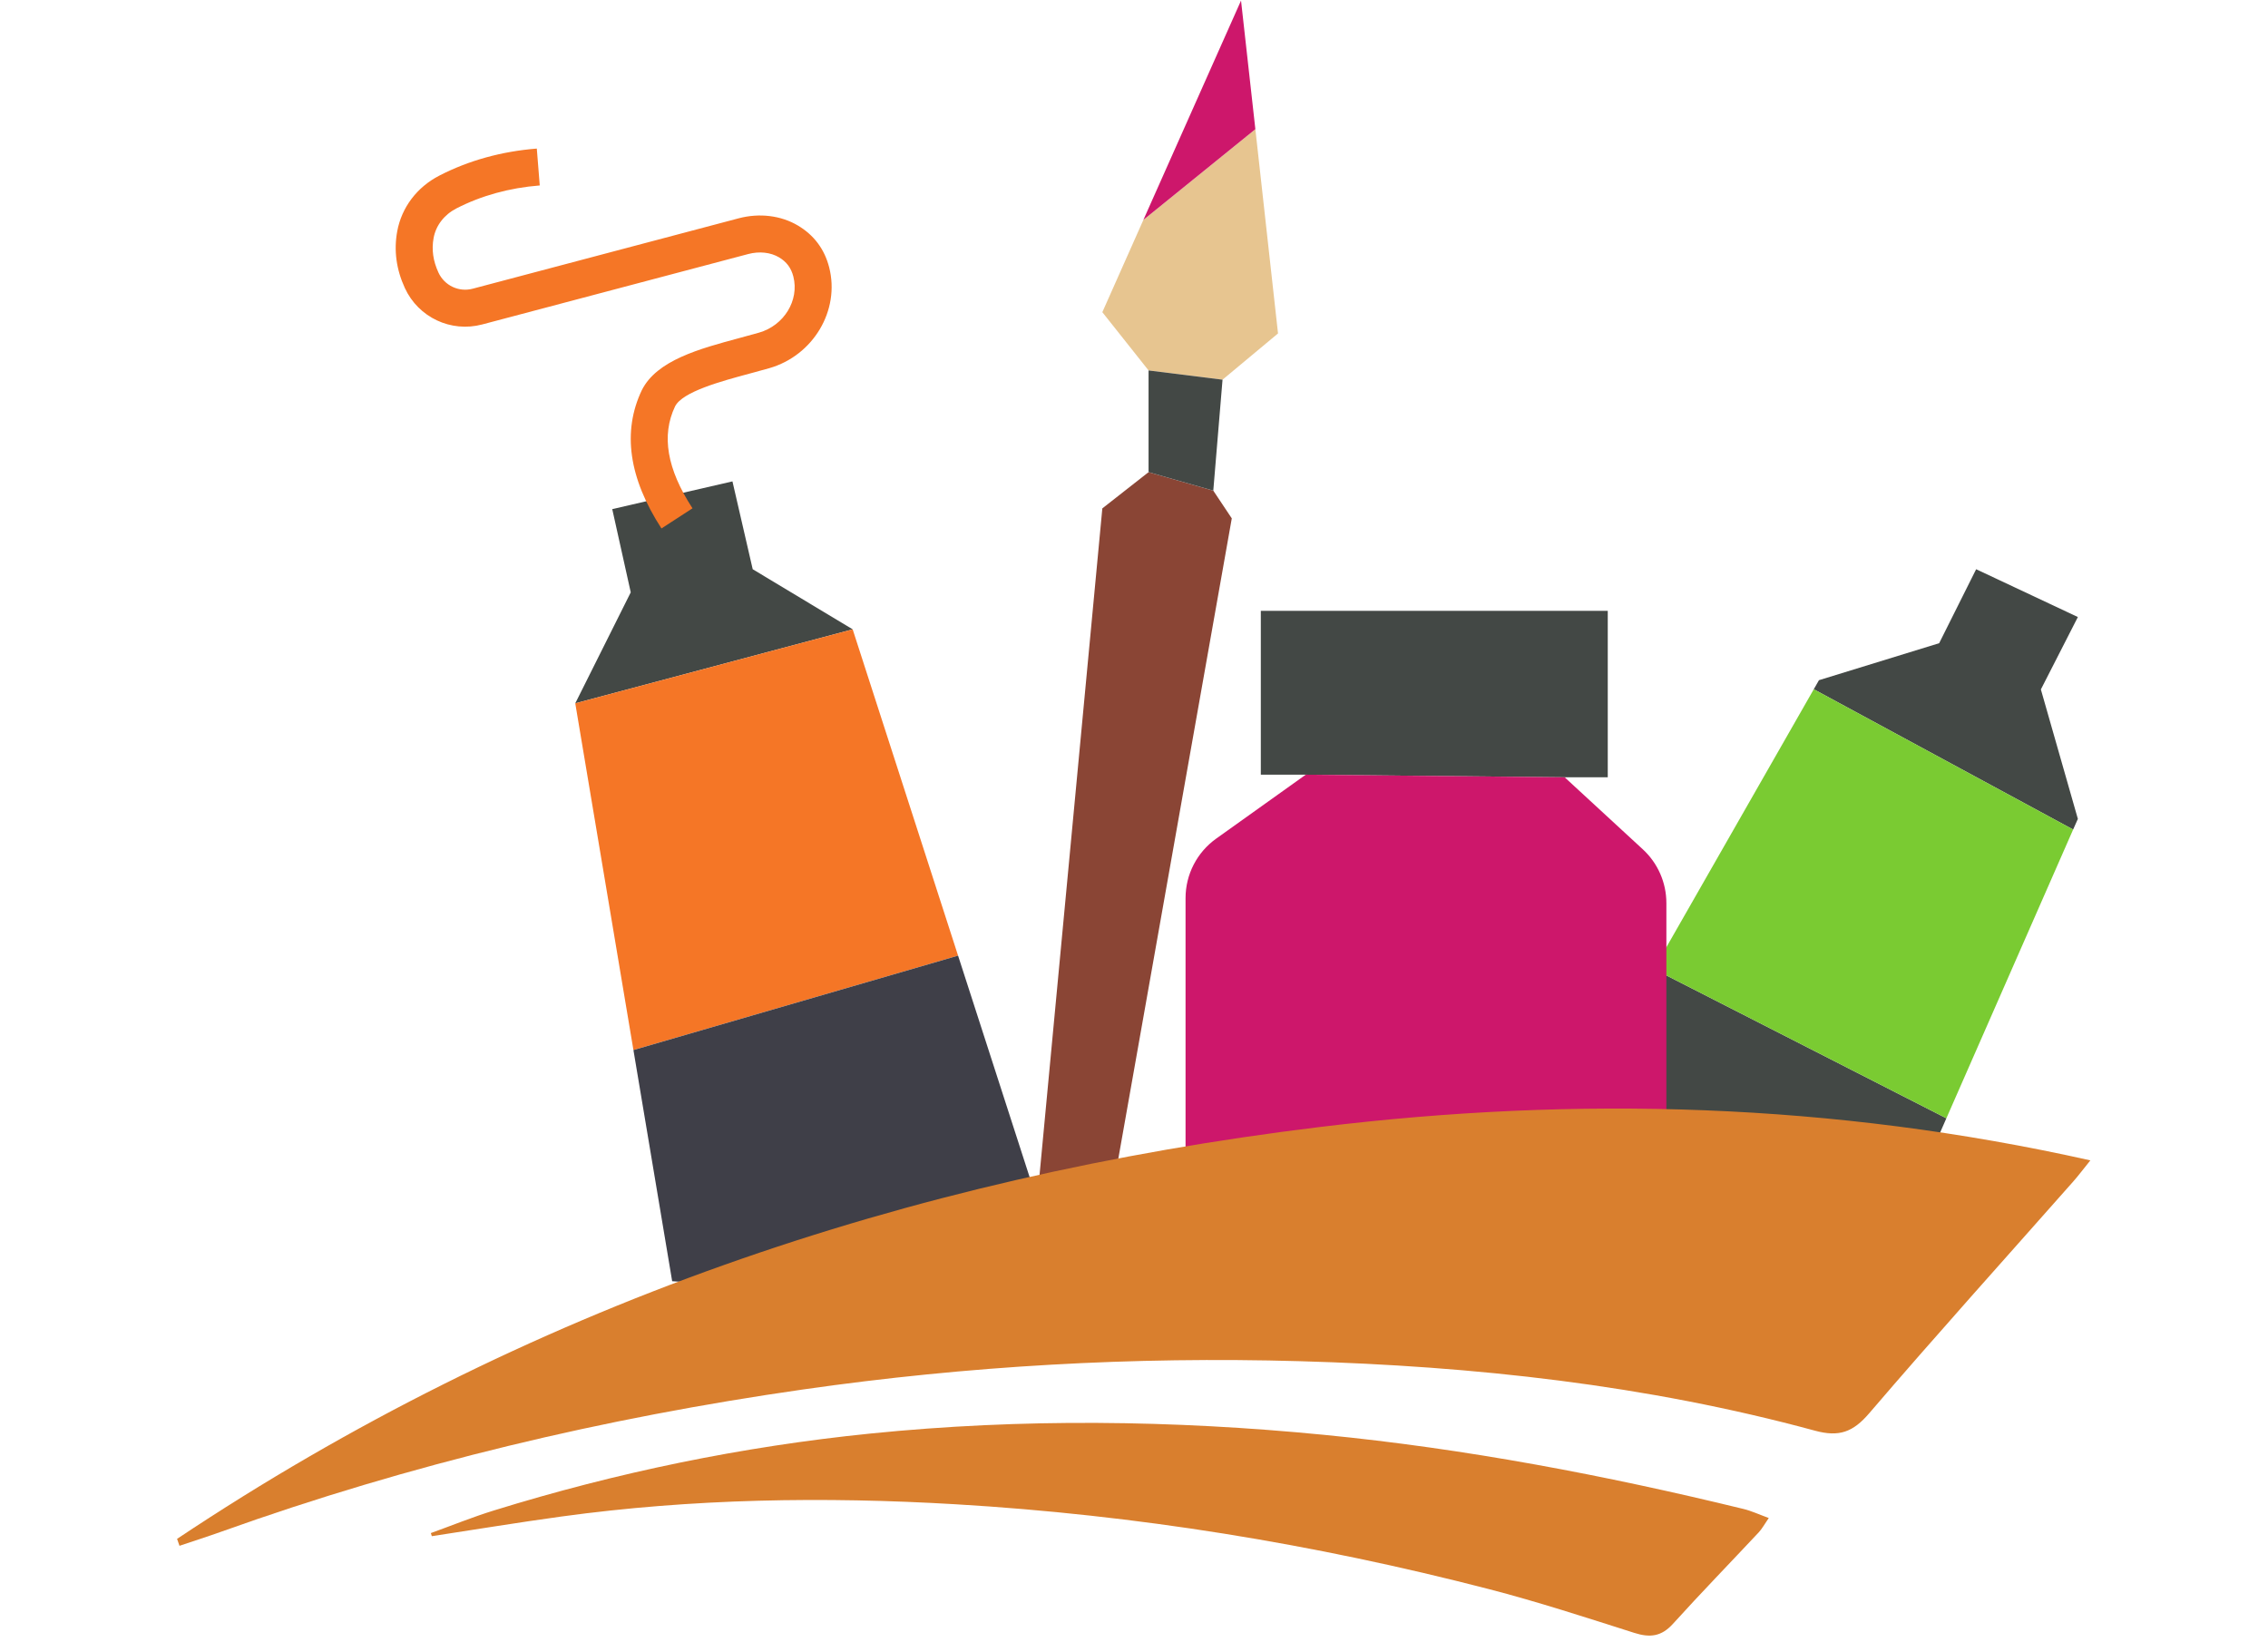
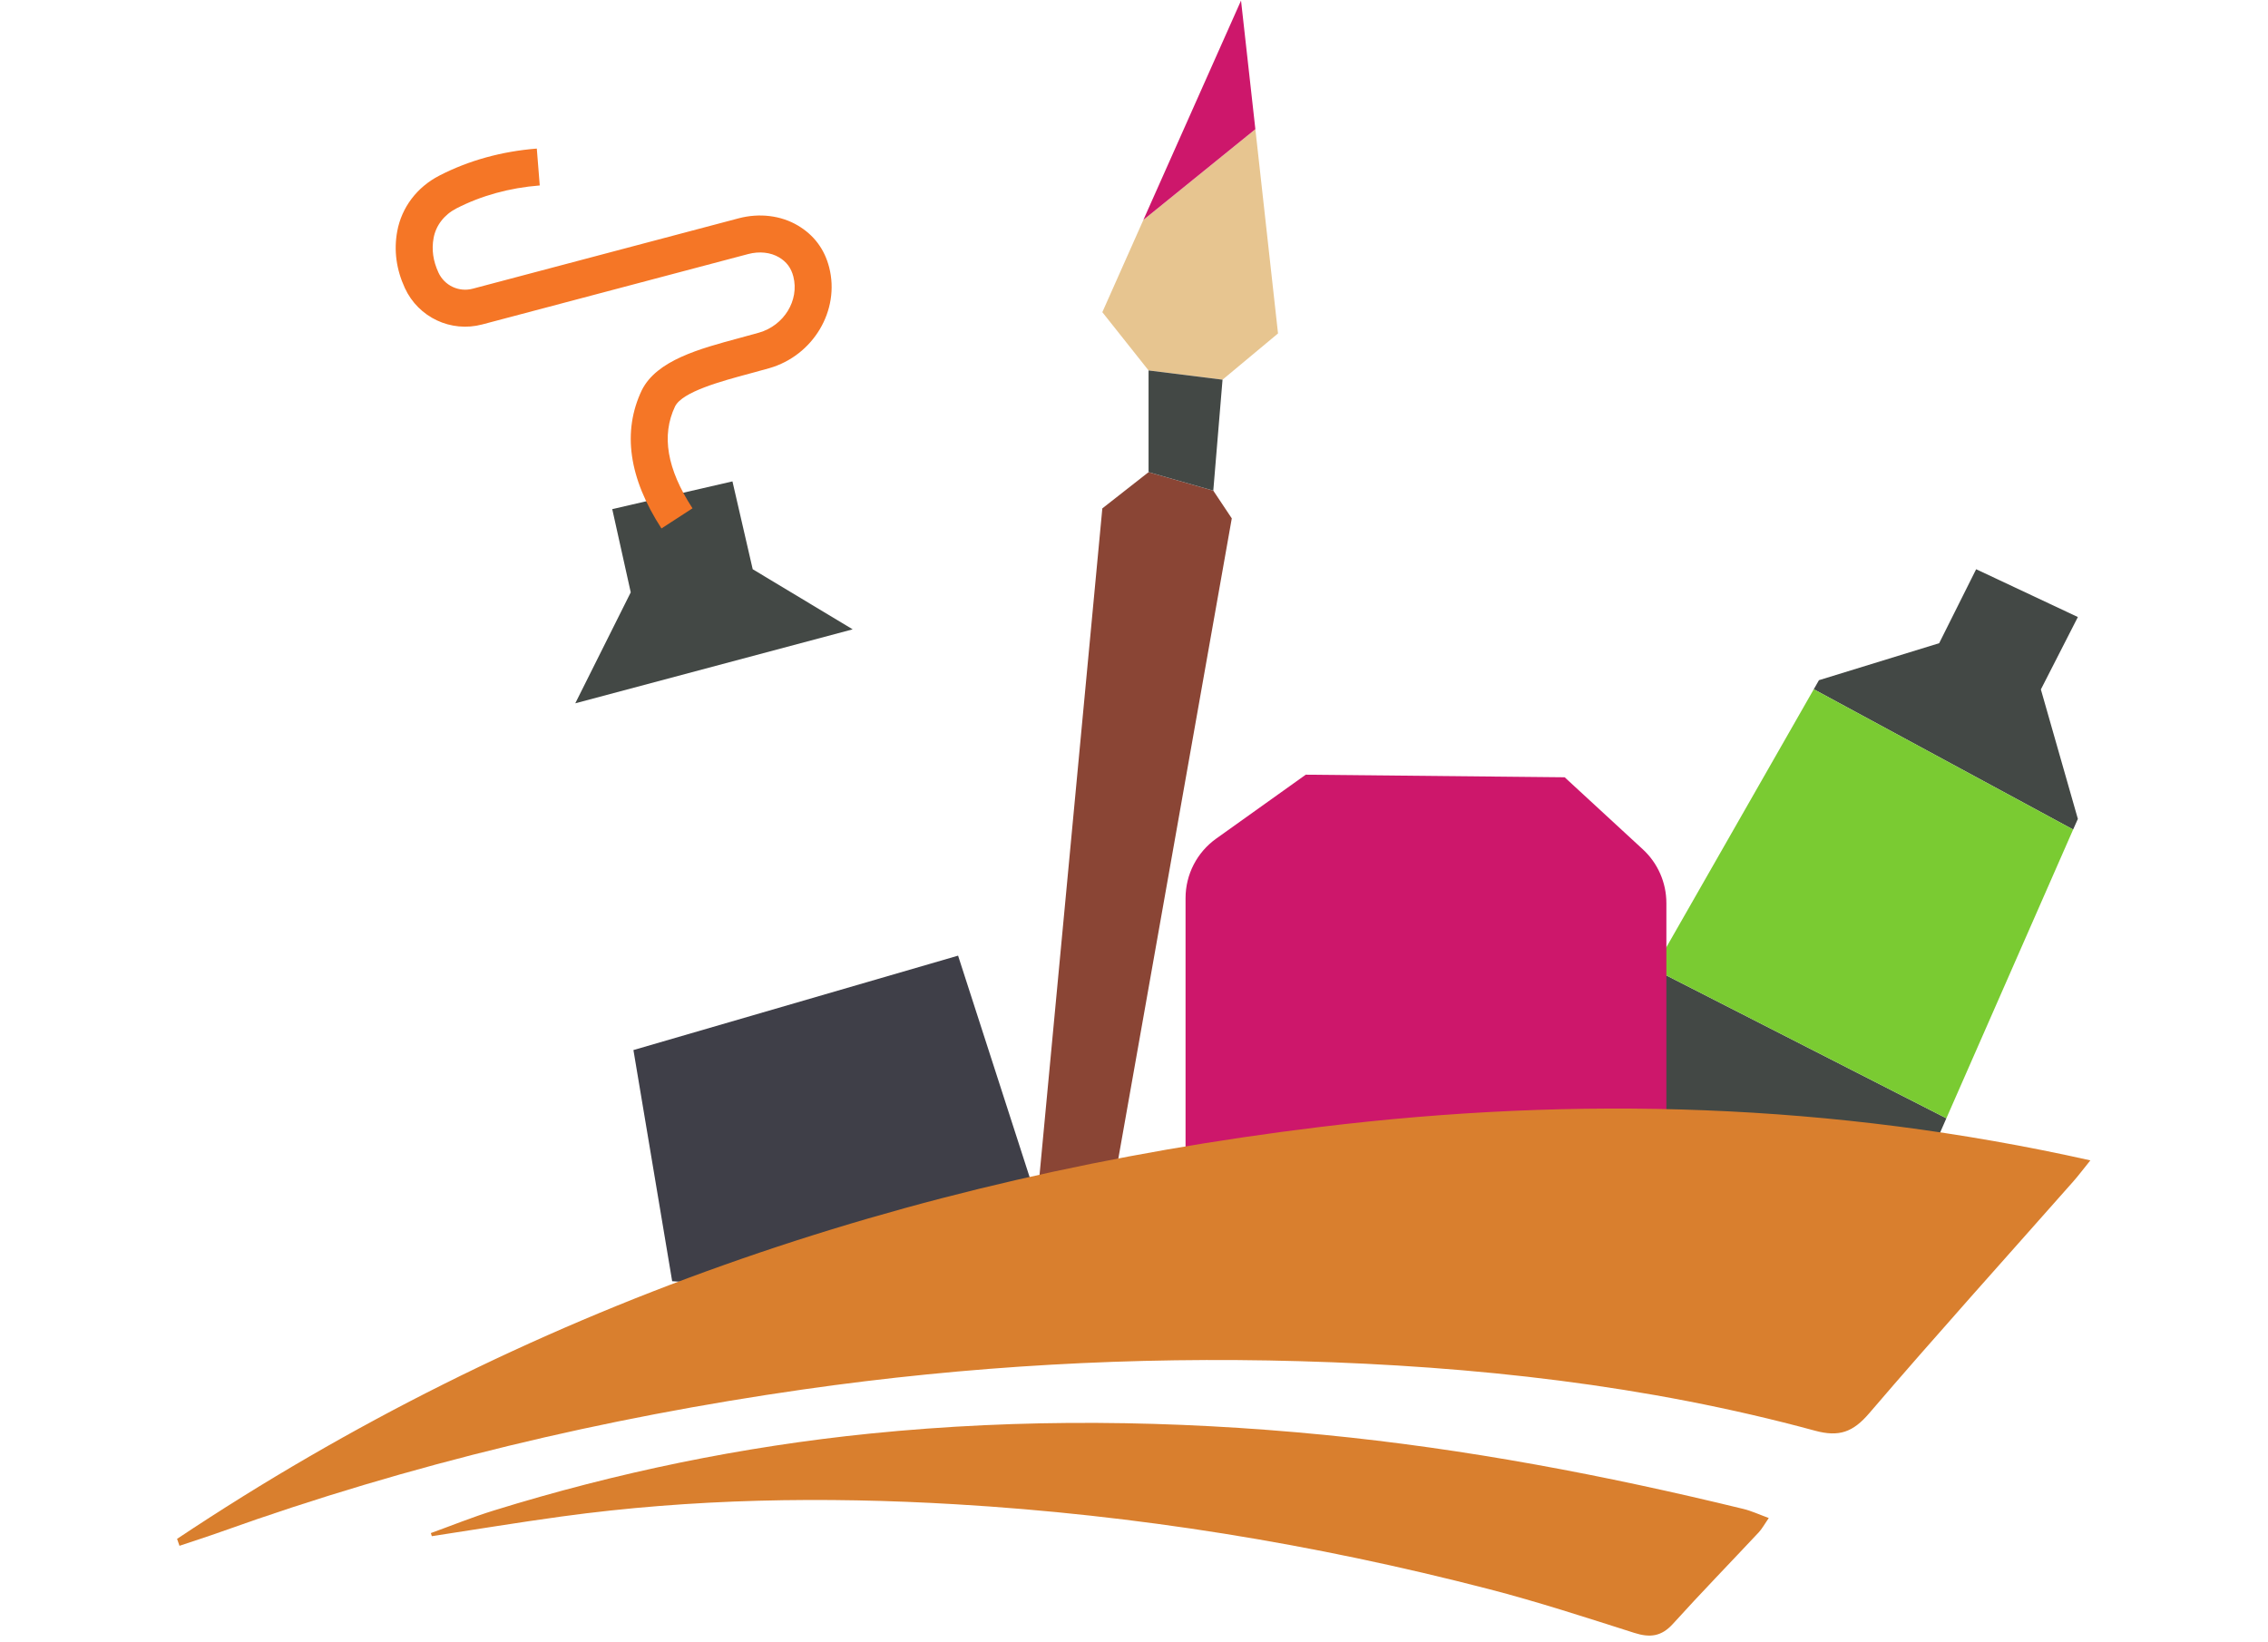
<svg xmlns="http://www.w3.org/2000/svg" xmlns:ns1="http://sodipodi.sourceforge.net/DTD/sodipodi-0.dtd" xmlns:ns2="http://www.inkscape.org/namespaces/inkscape" version="1.1" id="svg2" width="773.867" height="560.2" viewBox="0 0 773.867 560.2" ns1:docname="PixArt.eps">
  <defs id="defs6" />
  <ns1:namedview id="namedview4" pagecolor="#ffffff" bordercolor="#000000" borderopacity="0.25" ns2:showpageshadow="2" ns2:pageopacity="0.0" ns2:pagecheckerboard="0" ns2:deskcolor="#d1d1d1" />
  <g id="g8" ns2:groupmode="layer" ns2:label="ink_ext_XXXXXX" transform="matrix(1.333,0,0,-1.333,0,755.2)">
    <g id="g10" transform="scale(0.1)">
      <path d="m 5224.08,3900.61 94.67,-331.37 -12.08,-27.22 -663.91,359.06 13.25,23.2 307.71,94.68 94.67,189.35 260.36,-122.37 -94.67,-185.33" style="fill:#434845;fill-opacity:1;fill-rule:nonzero;stroke:none" id="path24" />
      <path d="m 4982.17,2802.84 -89.46,-204.04 -94.68,-165.68 -118.35,6.87 -639.06,-54.2 47.33,544.39 145.57,254.67 748.65,-382.01" style="fill:#434845;fill-opacity:1;fill-rule:nonzero;stroke:none" id="path26" />
      <path d="m 5306.67,3542.02 -324.5,-739.18 -748.65,382.01 409.24,716.23 663.91,-359.06" style="fill:#7acb32;fill-opacity:1;fill-rule:nonzero;stroke:none" id="path28" />
-       <path d="m 4115.42,4101.8 v -426.05 h -110.31 l -662.73,6.63 h -115.03 v 419.42 h 888.07" style="fill:#434845;fill-opacity:1;fill-rule:nonzero;stroke:none" id="path30" />
      <path d="M 4265.47,3353.78 V 2368.27 H 3034.68 v 998.18 c 0,60.42 29.19,117.12 78.36,152.22 l 229.34,163.71 662.73,-6.63 200.1,-184.45 c 38.41,-35.41 60.26,-85.27 60.26,-137.52" style="fill:#cd176b;fill-opacity:1;fill-rule:nonzero;stroke:none" id="path32" />
      <path d="m 3271.37,4811.87 -142.02,-118.35 -189.35,23.67 -118.34,149.12 105.08,236.22 286.64,232.19 57.99,-522.85" style="fill:#e7c590;fill-opacity:1;fill-rule:nonzero;stroke:none" id="path34" />
      <path d="m 3153.02,4338.49 -331.36,-1869.86 -11.36,-82.84 h -130.66 v 130.17 l -24.85,76.46 v 0.23 l 166.87,1771.4 118.34,92.79 165.69,-47.34 47.33,-71.01" style="fill:#8a4535;fill-opacity:1;fill-rule:nonzero;stroke:none" id="path36" />
      <path d="M 3129.35,4693.52 3105.69,4409.5 2940,4456.84 v 260.35 l 189.35,-23.67" style="fill:#434845;fill-opacity:1;fill-rule:nonzero;stroke:none" id="path38" />
      <path d="m 3213.38,5334.72 -286.64,-232.19 249.95,561.43 z" style="fill:#cd176b;fill-opacity:1;fill-rule:nonzero;stroke:none" id="path40" />
      <path d="m 1472.51,3865.11 142.02,284.03 -47.34,213.02 133.97,31 173.73,40 51.84,-224.85 255.86,-153.85 -710.08,-189.35" style="fill:#434845;fill-opacity:1;fill-rule:nonzero;stroke:none" id="path42" />
-       <path d="m 2452.42,3219.17 -831.02,-241.66 -148.89,887.6 710.08,189.35 269.83,-835.29" style="fill:#f57626;fill-opacity:1;fill-rule:nonzero;stroke:none" id="path44" />
      <path d="m 2679.64,2385.79 v -62.26 l -959.07,62.26 -99.17,591.72 831.02,241.66 202.37,-626.52 v -0.23 l -19.41,-206.63 h 44.26" style="fill:#3f3f48;fill-opacity:1;fill-rule:nonzero;stroke:none" id="path46" />
      <path d="m 1693.18,4312.71 c -83.7,128.92 -100.66,247.93 -50.4,353.77 38.33,76.7 146.8,105.91 251.69,134.13 16.44,4.44 32.73,8.81 48.4,13.32 64.08,18.35 103.5,82.79 87.87,143.61 -5.66,22.03 -17.29,37.65 -36.6,49.14 -21.71,12.89 -50.52,16 -78.99,8.44 l -680.91,-180.25 c -79.96,-21.17 -163.22,18.01 -197.88,93.15 -22,47.69 -28.58,96.64 -19.54,145.53 11.3,61.11 50.68,113.05 108.07,142.52 75.06,38.6 158.91,61.84 249.18,69.05 l 7.54,-94.4 c -77.74,-6.2 -149.55,-26.01 -213.45,-58.85 -31.1,-15.98 -52.33,-43.51 -58.24,-75.52 -5.49,-29.67 -1.43,-58.68 12.4,-88.66 15.37,-33.29 52.31,-50.69 87.69,-41.29 l 680.91,180.25 c 52.91,14 108.2,7.23 151.63,-18.61 41.06,-24.43 67.93,-60.42 79.89,-106.93 28.26,-110.02 -40.58,-225.84 -153.48,-258.2 -16.15,-4.63 -32.92,-9.16 -49.87,-13.71 -72.72,-19.58 -172.31,-46.39 -191.2,-84.19 -35.28,-74.31 -20.8,-159.88 44.68,-260.75 l -79.39,-51.55" style="fill:#f57626;fill-opacity:1;fill-rule:nonzero;stroke:none" id="path48" />
      <path d="m 459.43,1708.52 c 35.945,12.11 72.113,23.62 107.816,36.41 483.314,173.06 980.014,290.91 1487.914,363.69 422.09,60.47 846.28,84.56 1272.22,72.45 445.54,-12.66 887.01,-60.64 1318.44,-177.88 61.77,-16.8 97.38,-3.8 138.76,44.51 171.46,200.2 348.01,396.02 522.55,593.56 12.39,14.01 23.6,29.05 43.64,53.86 -659.91,147.84 -1314.12,165.56 -1972.11,85.46 C 2322.93,2652.06 1340.97,2318.31 453.254,1726.26 c 2.059,-5.9 4.113,-11.82 6.176,-17.74" style="fill:#d97f2e;fill-opacity:1;fill-rule:nonzero;stroke:none" id="path50" />
      <path d="m 1105.38,1733.16 c 110.53,16.84 220.87,35.09 331.63,50.28 335.25,45.97 671.81,51.34 1009.23,31.38 461.86,-27.32 916.38,-101.09 1363.97,-216.92 125.77,-32.54 249.57,-72.96 373.44,-112.38 39.88,-12.69 69.23,-9.27 98.56,23.16 71.9,79.42 146.64,156.26 219.87,234.48 8.06,8.6 13.72,19.47 25.47,36.51 -24.65,8.94 -44.27,18.19 -64.92,23.22 -353.69,86.16 -710.65,154.18 -1073.27,189.65 -387.13,37.88 -774.11,42.52 -1161.85,3.28 -328.28,-33.24 -649.07,-99.51 -963.77,-197 -54.38,-16.84 -107.3,-38.39 -160.9,-57.75 0.85,-2.64 1.7,-5.27 2.54,-7.91" style="fill:#d97f2e;fill-opacity:1;fill-rule:nonzero;stroke:none" id="path52" />
    </g>
  </g>
</svg>